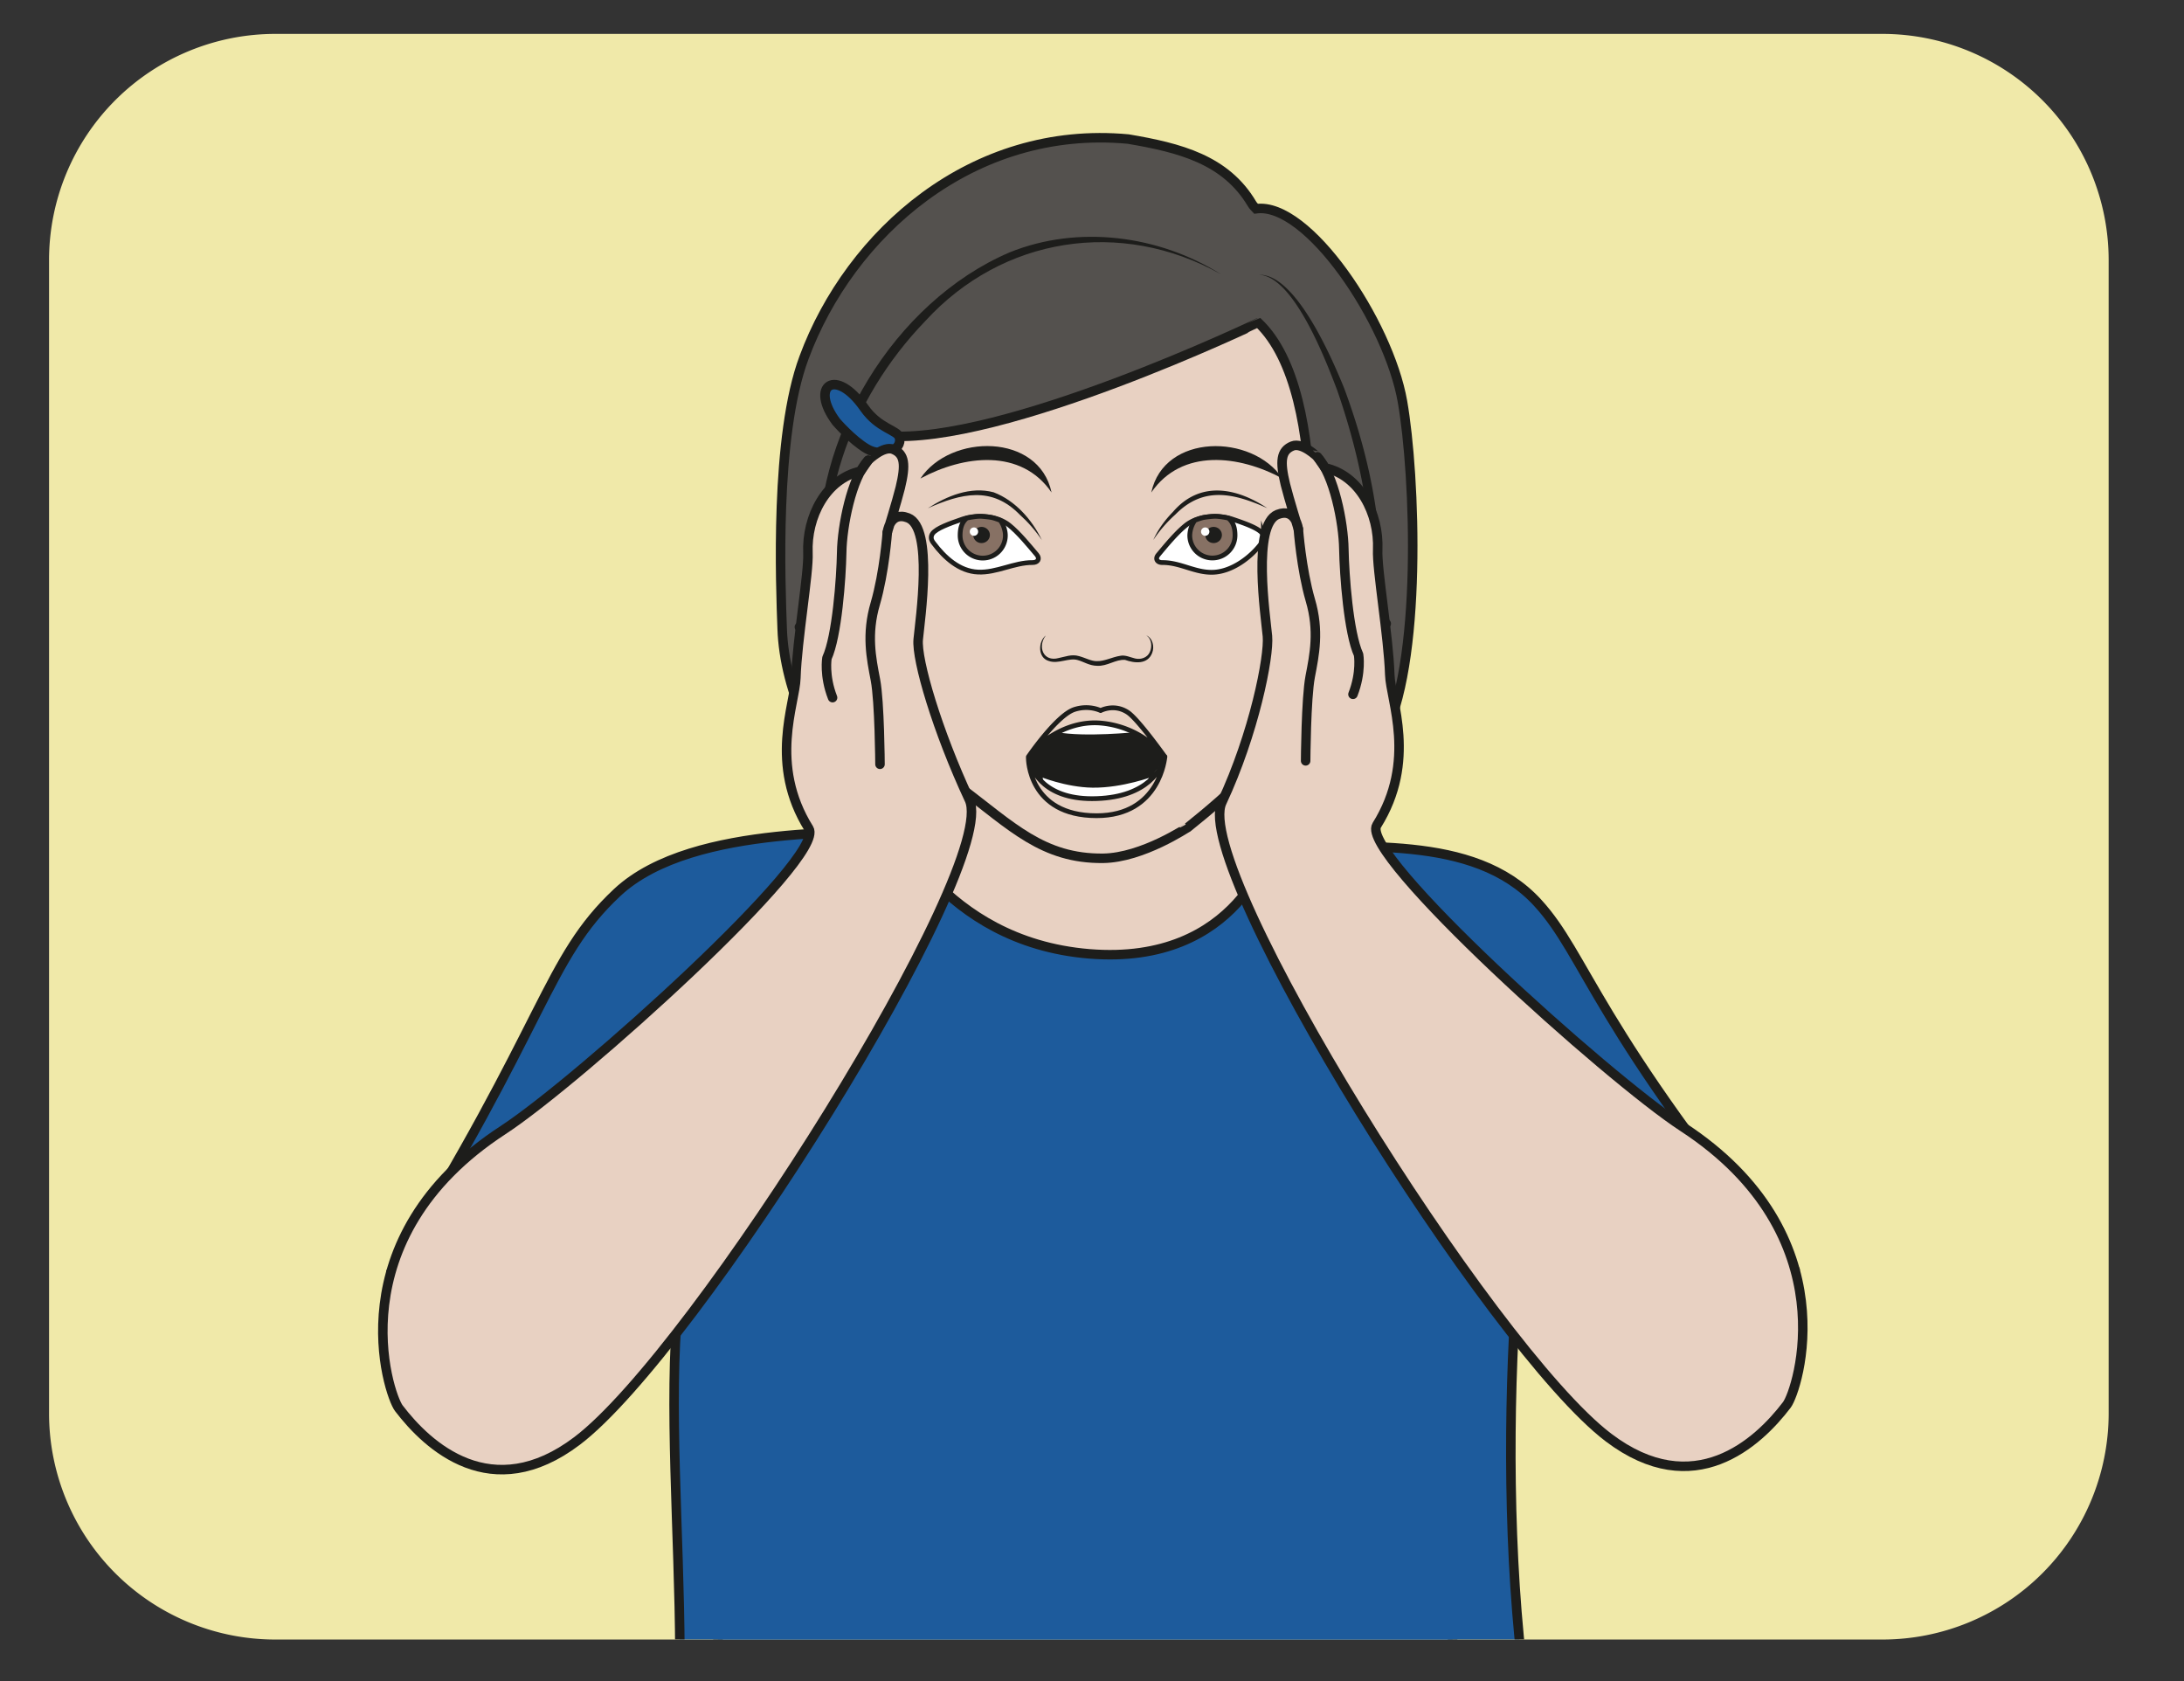
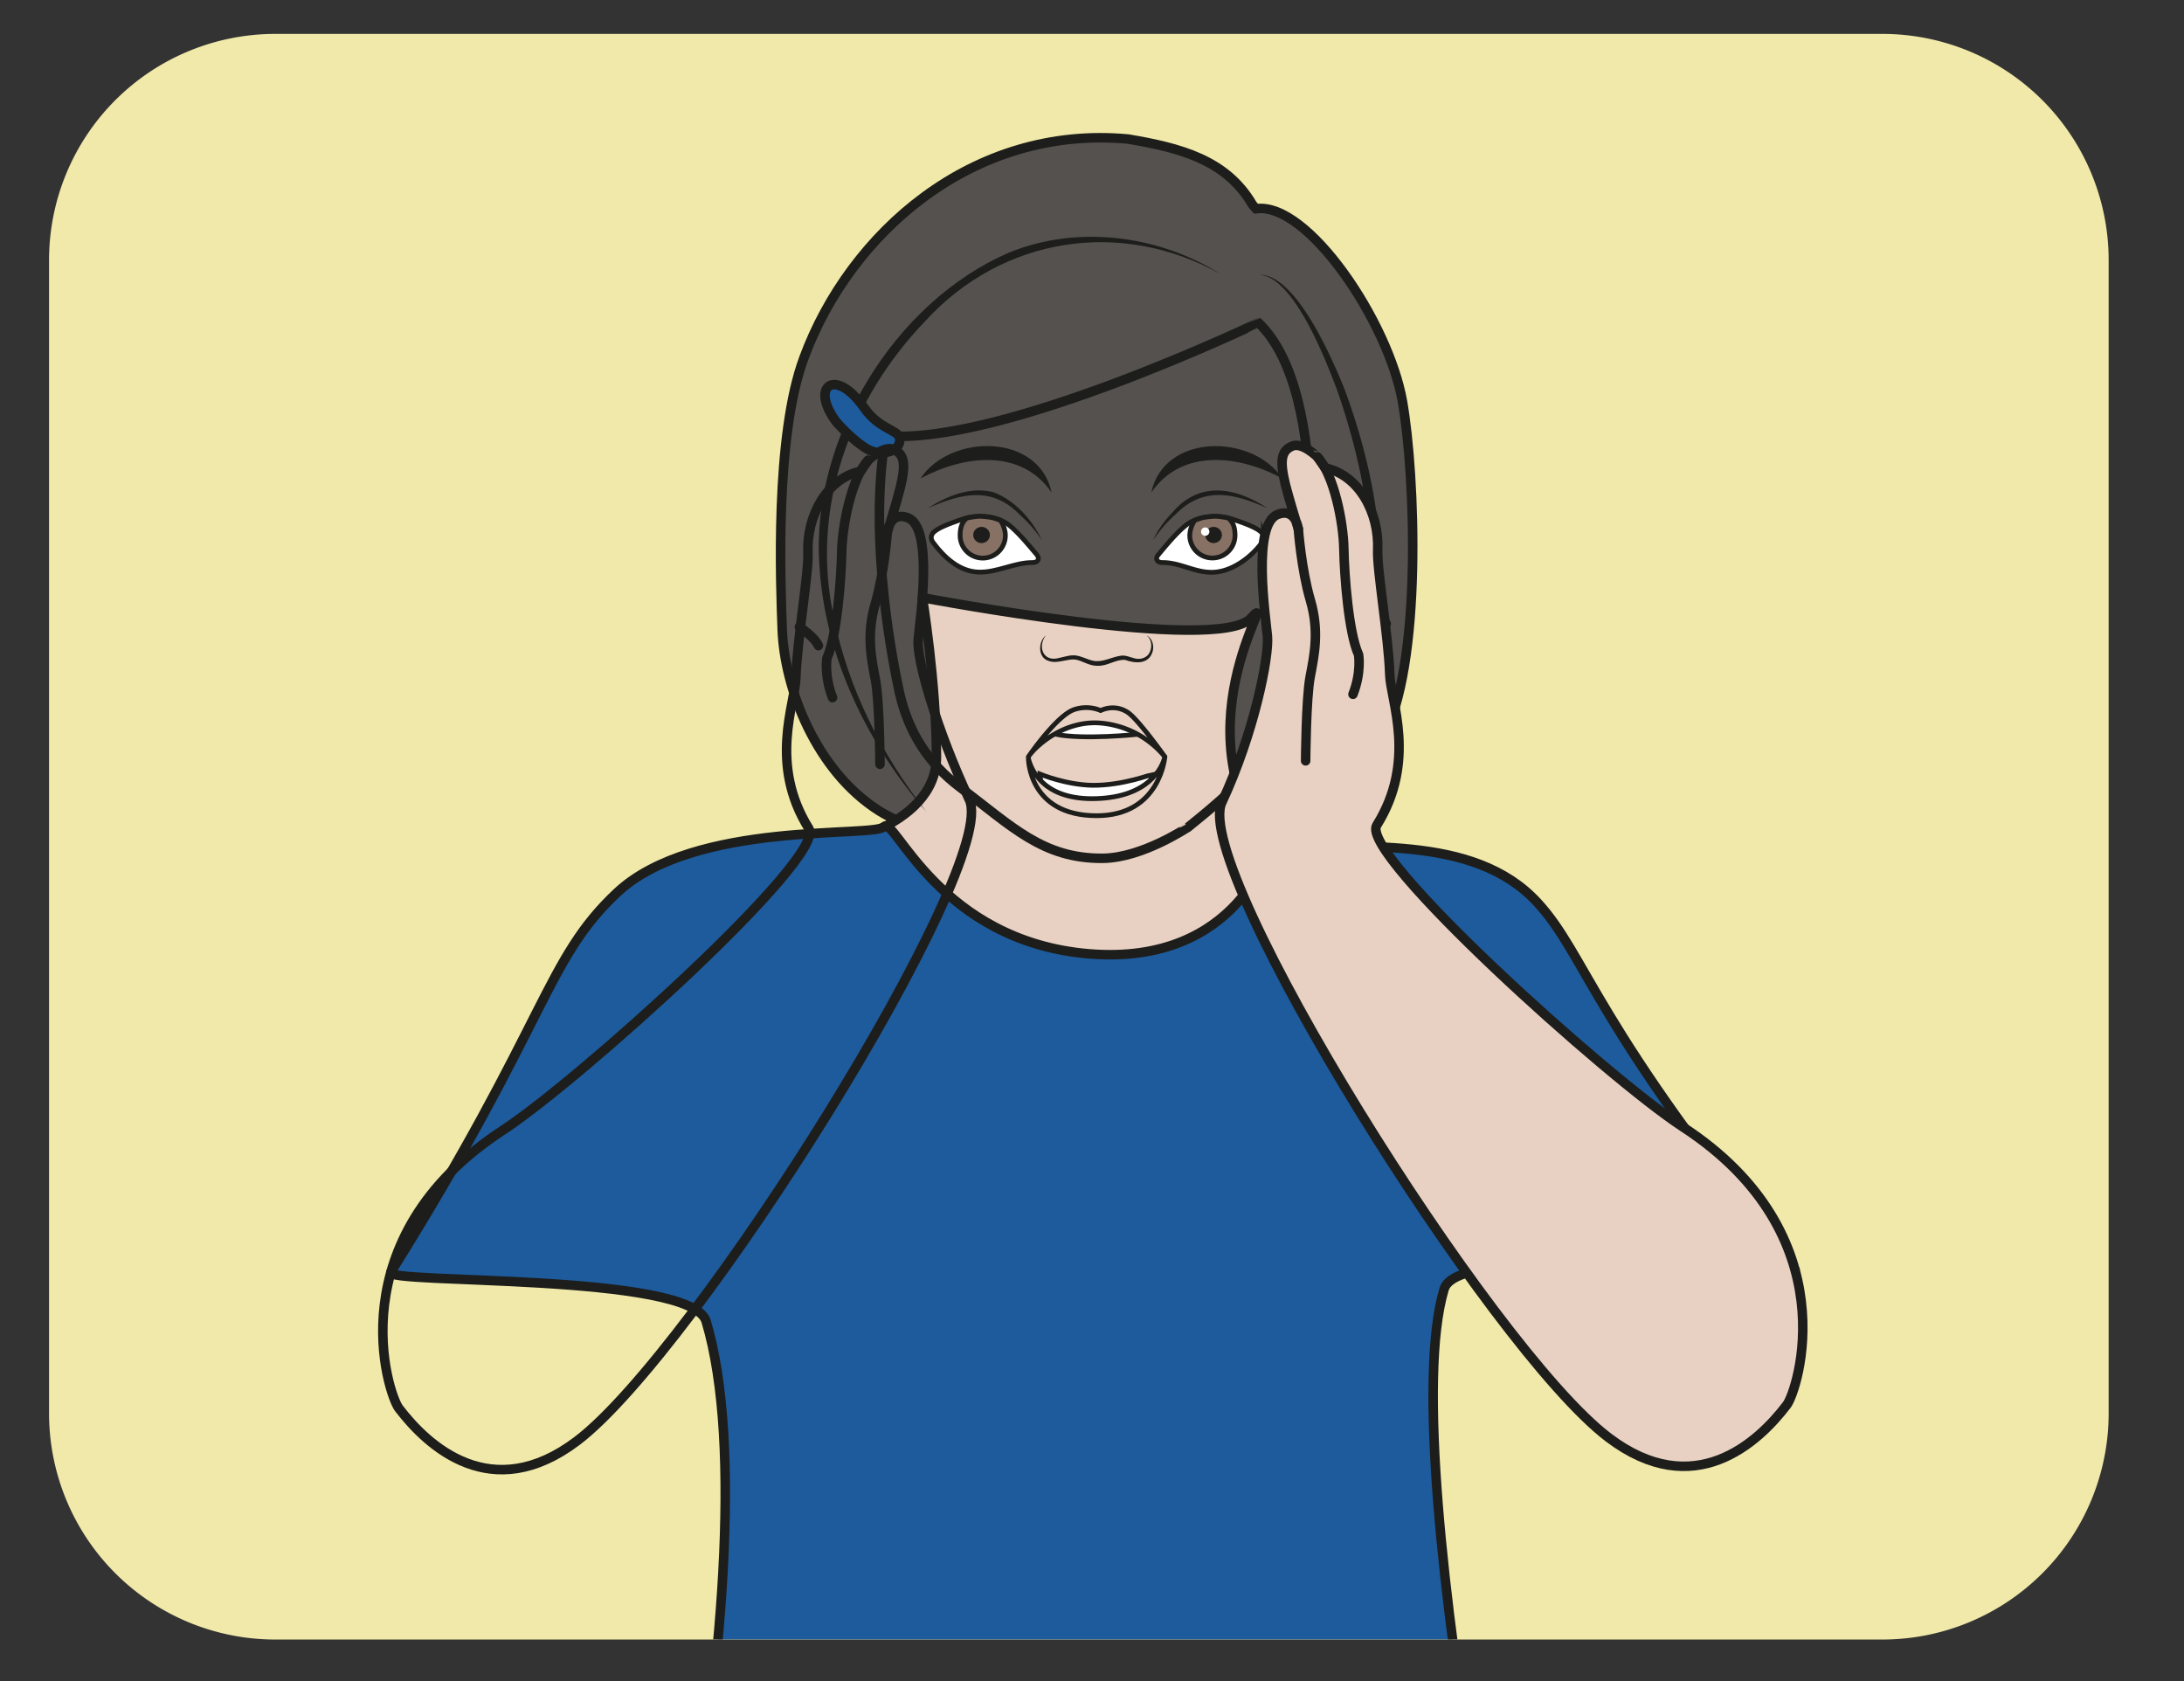
<svg xmlns="http://www.w3.org/2000/svg" xml:space="preserve" viewBox="0 0 306.28 235.75">
  <rect x="0" y="0" width="306.28" height="235.75" fill="#333333" stroke="none" />
  <defs>
    <clipPath id="a" clipPathUnits="userSpaceOnUse">
      <path d="M0 176.81h229.71V0H0Z" />
    </clipPath>
    <clipPath id="b" clipPathUnits="userSpaceOnUse">
      <path d="M30.35 173.29a23.8 23.8 0 0 1-23.8-23.8V28.2a23.8 23.8 0 0 1 23.8-23.8h169.08a23.8 23.8 0 0 1 23.8 23.8v121.3a23.8 23.8 0 0 1-23.8 23.8z" />
    </clipPath>
  </defs>
  <g clip-path="url(#a)" transform="matrix(1.333 0 0 -1.333 0 235.75)">
    <path d="M0 0h-169.08a23.8 23.8 0 0 0-23.8 23.8v121.3a23.8 23.8 0 0 0 23.8 23.8H0a23.8 23.8 0 0 0 23.8-23.8V23.8A23.8 23.8 0 0 0 0 0" style="fill:#f0e9a9;fill-opacity:1;fill-rule:nonzero;stroke:none" transform="translate(198.04 4.39)" />
  </g>
  <g clip-path="url(#b)" transform="matrix(1.333 0 0 -1.333 0 235.75)">
    <path d="M0 0c7.46-.38 15.93.98 20.76 9.5 4.3 7.6 3.48 27.81 2.14 35.47-1.46 8.37-9.97 21.05-15.4 20.3-.09.1-.3.28-.44.52C4.3 70.44-.53 71.68-5.96 72.6c-16.4 1.52-29.27-9.94-34.1-22.98-3.11-8.29-2.47-23.91-2.3-28.56.21-6.28 3.6-14.96 10.2-19.13 5.44-3.44 15.06-3.01 15.18-2.5" style="fill:#54514e;fill-opacity:1;fill-rule:nonzero;stroke:#1d1d1b;stroke-width:1;stroke-linecap:butt;stroke-linejoin:miter;stroke-miterlimit:10;stroke-dasharray:none;stroke-opacity:1" transform="translate(124.65 89.63)" />
    <path d="M0 0s12.36 1.9 12.36 9.63c0 7.75-1.48 16.74-1.48 16.74s31.14-5.94 34.56-2.16c3.42 3.78-8.88-12.5 3.38-26.25 0 0-11.3-16.29-20.66-14.19C18.8-14.13 0 0 0 0" style="fill:#e8d1c2;fill-opacity:1;fill-rule:nonzero;stroke:none" transform="translate(86.16 87.62)" />
    <path d="M0 0s12.36 1.9 12.36 9.63c0 7.75-1.48 16.74-1.48 16.74s31.14-5.94 34.56-2.16c3.42 3.78-8.88-12.5 3.38-26.25 0 0-11.3-16.29-20.66-14.19C18.8-14.13 0 0 0 0Z" style="fill:none;stroke:#1d1d1b;stroke-width:1;stroke-linecap:round;stroke-linejoin:round;stroke-miterlimit:10;stroke-dasharray:none;stroke-opacity:1" transform="translate(86.16 87.62)" />
    <path d="M0 0c-1.04.75-17.62 76.71-12.01 95.39 1.65 5.49 38.11.6 36.9 2.06-21.14 25.58-21.91 32.97-27.07 38.58-6.8 7.42-19.13 5.5-28.05 6.15 0 0-3.3-12.82-19.12-11.53-15.81 1.3-20.5 14.56-21.57 13.38-1.05-1.18-19.95.7-28.1-6.94-7.52-7.05-7.3-13.56-23.8-39.93-.79-1.28 31.64-.04 33.17-5.17 7.8-26.12-9.32-98.65-13.57-94.79" style="fill:#1d5b9c;fill-opacity:1;fill-rule:nonzero;stroke:#1d1d1b;stroke-width:1;stroke-linecap:round;stroke-linejoin:round;stroke-miterlimit:10;stroke-dasharray:none;stroke-opacity:1" transform="translate(163.94 -54.13)" />
-     <path d="M0 0s7.89-.01 3.18-15.27c-4.7-15.26 2.76-52.32-4.24-65.34-7.86-14.62 105.97-17.32 97.79-2.33-8.91 16.33-8.06 57.06-5.3 74.88" style="fill:#1d5b9c;fill-opacity:1;fill-rule:nonzero;stroke:#1d1d1b;stroke-width:1;stroke-linecap:round;stroke-linejoin:round;stroke-miterlimit:10;stroke-dasharray:none;stroke-opacity:1" transform="translate(69.41 61.41)" />
-     <path d="M0 0c-1.93-10.99.93-24.63 1.43-26.93.91-4.13 3-7.5 6.4-10.05 5.45-4.09 8.69-7.52 15.03-7.46 4.18.05 8.9 3.27 8.94 3.26 4.06 3.28 10.17 8.33 11.37 14.3 1.48 7.4 3.92 31.27-3.96 38.78C39.21 11.9 12.23-1.03 0 0" style="fill:#e8d1c2;fill-opacity:1;fill-rule:nonzero;stroke:none" transform="translate(93.18 131.01)" />
    <path d="M0 0c-1.93-10.99.93-24.63 1.43-26.93.91-4.13 3-7.5 6.4-10.05 5.45-4.09 8.69-7.52 15.03-7.46 4.18.05 8.9 3.27 8.94 3.26 4.06 3.28 10.17 8.33 11.37 14.3 1.48 7.4 3.92 31.27-3.96 38.78C39.21 11.9 12.23-1.03 0 0Z" style="fill:none;stroke:#1d1d1b;stroke-width:1;stroke-linecap:butt;stroke-linejoin:miter;stroke-miterlimit:10;stroke-dasharray:none;stroke-opacity:1" transform="translate(93.18 131.01)" />
    <path d="M0 0c3.85.15 7.66-8.72 8.94-11.85 4.39-11.7 6.38-26.45-1.43-37.17a21.3 21.3 0 0 0-5.7-5.13c4.16 3 7.13 7.39 8.56 12.22 2.87 9.77 1.14 20.35-2.14 29.81C7.05-9.02 3.66-.12 0 0" style="fill:#1d1d1b;fill-opacity:1;fill-rule:nonzero;stroke:none" transform="translate(132.44 147.95)" />
    <path d="M0 0c-10.53 5.9-23 3.93-31.1-4.92-7.96-8.24-12.14-19.82-9.62-31.19 1.5-7.46 5.04-14.48 9.74-20.45-6.25 7.18-10.73 16.4-11.27 26.04C-43.13-17.34-34.4-2.9-22.23 2.3-15.01 5.22-6.52 4.1 0 0" style="fill:#1d1d1b;fill-opacity:1;fill-rule:nonzero;stroke:none" transform="translate(128.45 148.01)" />
    <path d="M0 0s1.66-1.92 3.21-2.83c1.63-.96 3.8-.18 3.43 1.2-.21.78-2.18.91-3.7 3.1C-.08 5.8-2.84 3.8 0 0" style="fill:#1d5b9c;fill-opacity:1;fill-rule:nonzero;stroke:none" transform="translate(87.98 132.48)" />
    <path d="M0 0s1.66-1.92 3.21-2.83c1.63-.96 3.8-.18 3.43 1.2-.21.78-2.18.91-3.7 3.1C-.08 5.8-2.84 3.8 0 0Z" style="fill:none;stroke:#1d1d1b;stroke-width:1;stroke-linecap:round;stroke-linejoin:round;stroke-miterlimit:10;stroke-dasharray:none;stroke-opacity:1" transform="translate(87.98 132.48)" />
    <path d="M0 0c-.9-1.2-.25-2.82 1.37-2.37.64.12 1.34.43 2.12.2.69-.18 1.3-.55 1.9-.53.79-.02 1.6.43 2.44.56.52.12 1.12-.18 1.57-.28.6-.15 1.3.09 1.55.68.25.55.22 1.36-.38 1.76.68-.3.89-1.2.62-1.87-.48-1.23-1.86-1.07-2.85-.72-.98.08-1.87-.69-2.95-.62-.8.01-1.4.43-2.02.6-.9.28-2.04-.44-3.03-.1C-.86-2.36-.82-.67 0 0" style="fill:#1d1d1b;fill-opacity:1;fill-rule:nonzero;stroke:none" transform="translate(110.02 110.01)" />
    <path d="M0 0c1-.8 2.07-2.12 2.9-3.1.35-.42.11-.82-.44-.82-1.93.02-3.82-1.1-5.75-1-1.95.08-3.53 1.52-4.66 3.03-.18.22-.33.48-.22.83.02.07.07.14.12.22.42.53 1.7 1 3.16 1.5C-3.29 1.18-1.24 1 0 0" style="fill:#fff;fill-opacity:1;fill-rule:nonzero;stroke:#1d1d1b;stroke-width:.5;stroke-linecap:butt;stroke-linejoin:miter;stroke-miterlimit:10;stroke-dasharray:none;stroke-opacity:1" transform="translate(106.18 121.6)" />
    <path d="M0 0c.3-.4.53-1.05.53-1.59a2.38 2.38 0 1 0-4.76 0c0 .76.17 1.39.71 1.83 0 0 1 .22 1.55.18 0 0 .89-.06 1.25-.17C-.35.14 0 0 0 0" style="fill:#877164;fill-opacity:1;fill-rule:evenodd;stroke:none" transform="translate(105.24 122.12)" />
    <path d="M0 0c.3-.4.53-1.05.53-1.59a2.38 2.38 0 1 0-4.76 0c0 .76.17 1.39.71 1.83 0 0 1 .22 1.55.18 0 0 .89-.06 1.25-.17C-.35.14 0 0 0 0Z" style="fill:none;stroke:#1d1d1b;stroke-width:.5;stroke-linecap:butt;stroke-linejoin:miter;stroke-miterlimit:10;stroke-dasharray:none;stroke-opacity:1" transform="translate(105.24 122.12)" />
    <path d="M0 0c0-.47-.4-.85-.87-.85a.86.86 0 0 0-.88.85c0 .47.39.85.88.85C-.4.85 0 .47 0 0" style="fill:#1d1d1b;fill-opacity:1;fill-rule:evenodd;stroke:none" transform="translate(104.14 120.58)" />
    <path d="M0 0c3.17 4.75 12.47 4.8 13.8-1.47C10.6 3.2 4.55 2.46 0 0" style="fill:#1d1d1b;fill-opacity:1;fill-rule:nonzero;stroke:none" transform="translate(96.83 126.52)" />
    <path d="M0 0c-4.55 2.47-10.59 3.2-13.8-1.47C-12.46 4.78-3.19 4.75 0 0" style="fill:#1d1d1b;fill-opacity:1;fill-rule:nonzero;stroke:none" transform="translate(134.92 126.52)" />
    <path d="M0 0c-1-.8-2.08-2.12-2.9-3.1-.35-.41-.11-.82.44-.81C-.53-3.9 1-5.02 2.92-4.93c1.95.09 3.9 1.54 5.03 3.04.18.23.33.49.22.83a.58.58 0 0 1-.12.22C7.63-.3 6.35.17 4.89.66 3.29 1.19 1.24 1 0 0" style="fill:#fff;fill-opacity:1;fill-rule:nonzero;stroke:#1d1d1b;stroke-width:.5;stroke-linecap:butt;stroke-linejoin:miter;stroke-miterlimit:10;stroke-dasharray:none;stroke-opacity:1" transform="translate(124.75 121.59)" />
    <path d="M0 0a2.9 2.9 0 0 1-.53-1.58 2.38 2.38 0 1 1 4.76 0c0 .75-.17 1.38-.71 1.82 0 0-1 .22-1.55.18 0 0-.89-.06-1.25-.17C.34.14 0 0 0 0" style="fill:#877164;fill-opacity:1;fill-rule:evenodd;stroke:none" transform="translate(125.7 122.12)" />
    <path d="M0 0a2.9 2.9 0 0 1-.53-1.58 2.38 2.38 0 1 1 4.76 0c0 .75-.17 1.38-.71 1.82 0 0-1 .22-1.55.18 0 0-.89-.06-1.25-.17C.34.14 0 0 0 0Z" style="fill:none;stroke:#1d1d1b;stroke-width:.5;stroke-linecap:butt;stroke-linejoin:miter;stroke-miterlimit:10;stroke-dasharray:none;stroke-opacity:1" transform="translate(125.7 122.12)" />
    <path d="M0 0c0-.47.4-.85.88-.85s.87.38.87.85-.39.85-.87.85A.87.87 0 0 1 0 0" style="fill:#1d1d1b;fill-opacity:1;fill-rule:evenodd;stroke:none" transform="translate(126.8 120.58)" />
-     <path d="M0 0a.44.44 0 1 0-.87 0A.44.44 0 0 0 0 0" style="fill:#fff;fill-opacity:1;fill-rule:nonzero;stroke:none" transform="translate(102.9 121)" />
    <path d="M0 0a.44.44 0 1 0-.87 0A.44.44 0 0 0 0 0" style="fill:#fff;fill-opacity:1;fill-rule:nonzero;stroke:none" transform="translate(127.23 121)" />
-     <path d="M0 0s-6.98-1.3-7.47-4.23c0 0 1.08-3.57 6.99-3.61C5.42-7.9 6.89-3.8 6.89-3.8S4.54.04 0 0" style="fill:#1d1d1b;fill-opacity:1;fill-rule:nonzero;stroke:none" transform="translate(115.66 101.06)" />
    <path d="M0 0s2.36 2.49 4.51 2.3C6.66 2.1 8.44 0 8.44 0S3-.57 0 0" style="fill:#fff;fill-opacity:1;fill-rule:nonzero;stroke:none" transform="translate(111.12 99.6)" />
    <path d="M0 0s2.36 2.49 4.51 2.3C6.66 2.1 8.44 0 8.44 0S3-.57 0 0Z" style="fill:none;stroke:#1d1d1b;stroke-width:.5;stroke-linecap:butt;stroke-linejoin:miter;stroke-miterlimit:10;stroke-dasharray:none;stroke-opacity:1" transform="translate(111.12 99.6)" />
    <path d="M0 0s-.09-2.24 2.75-2.81c2.85-.58 7.1.26 7.97.93.87.67 1.16 1.88 1.16 1.88S8.67-1.22 5.54-1.18C2.75-1.14 0 0 0 0" style="fill:#fff;fill-opacity:1;fill-rule:nonzero;stroke:none" transform="translate(109.4 95.43)" />
    <path d="M0 0s-.09-2.24 2.75-2.81c2.85-.58 7.1.26 7.97.93.87.67 1.16 1.88 1.16 1.88S8.67-1.22 5.54-1.18C2.75-1.14 0 0 0 0Z" style="fill:none;stroke:#1d1d1b;stroke-width:.5;stroke-linecap:butt;stroke-linejoin:miter;stroke-miterlimit:10;stroke-dasharray:none;stroke-opacity:1" transform="translate(109.4 95.43)" />
    <path d="M0 0s0-6.03 7.18-6.03c6.7 0 7.18 6.2 7.18 6.2-.3-1.23-1.76-4.22-7.18-4.4C1.88-4.42.36-1.5 0 0" style="fill:#e8d1c2;fill-opacity:1;fill-rule:nonzero;stroke:none" transform="translate(108.19 97.08)" />
    <path d="M0 0s0-6.03 7.18-6.03c6.7 0 7.18 6.2 7.18 6.2-.3-1.23-1.76-4.22-7.18-4.4C1.88-4.42.36-1.5 0 0Z" style="fill:none;stroke:#1d1d1b;stroke-width:.5;stroke-linecap:round;stroke-linejoin:round;stroke-miterlimit:10;stroke-dasharray:none;stroke-opacity:1" transform="translate(108.19 97.08)" />
    <path d="M0 0s-2.79 3.92-3.89 4.66c-1.45.97-2.87.2-2.87.2s-1.23.63-2.8.1C-11.43 4.3-14.36 0-14.36 0c.86 1.26 3.76 3.76 7.4 3.56A9.86 9.86 0 0 0 0 0" style="fill:#e8d1c2;fill-opacity:1;fill-rule:nonzero;stroke:none" transform="translate(122.55 97.25)" />
    <path d="M0 0s-2.79 3.92-3.89 4.66c-1.45.97-2.87.2-2.87.2s-1.23.63-2.8.1C-11.43 4.3-14.36 0-14.36 0c.86 1.26 3.76 3.76 7.4 3.56A9.86 9.86 0 0 0 0 0Z" style="fill:none;stroke:#1d1d1b;stroke-width:.5;stroke-linecap:round;stroke-linejoin:round;stroke-miterlimit:10;stroke-dasharray:none;stroke-opacity:1" transform="translate(122.55 97.25)" />
    <path d="M0 0c2 1.29 4.5 2.33 6.93 1.68C9.2.81 10.97-1.2 12-3.35c-.67 1-1.46 1.9-2.33 2.68C6.72 2.35 3.52 1.57 0 0" style="fill:#1d1d1b;fill-opacity:1;fill-rule:nonzero;stroke:none" transform="translate(97.61 123.39)" />
    <path d="M0 0c-3.52 1.57-6.71 2.35-9.68-.67A14.14 14.14 0 0 1-12-3.35c.49 1.1 1.22 2.09 2.07 2.96C-7.1 2.9-3.28 2.18 0 0" style="fill:#1d1d1b;fill-opacity:1;fill-rule:nonzero;stroke:none" transform="translate(133.33 123.4)" />
    <path d="M0 0s1.58-1.01 2-1.96" style="fill:none;stroke:#1d1d1b;stroke-width:1;stroke-linecap:round;stroke-linejoin:round;stroke-miterlimit:10;stroke-dasharray:none;stroke-opacity:1" transform="translate(84.1 110.9)" />
-     <path d="M0 0c1.21-.49 1.34-1.58.74-4.05C.38-5.5-.62-8.73-.62-8.73s.26 2.27 2.18 1.52C4.26-8.27 2.83-17.88 2.63-20c-.2-2.14 1.99-9.6 5.38-16.86 3.22-6.91-28.82-58.02-41.26-67.44-9-6.82-15.73-.55-18.76 3.43-1.15 1.52-6.54 17.85 10.95 29.25 7.97 5.2 34.07 28.7 32.19 31.72-4.25 6.79-1.45 13.14-1.37 15.85.13 4.04 1.37 11.08 1.27 13.15-.16 3.8 1.91 7.82 5.54 8.6l.8 1.15S-1.04.42 0 0" style="fill:#e8d1c2;fill-opacity:1;fill-rule:nonzero;stroke:none" transform="translate(93.97 129.59)" />
    <path d="M0 0c1.21-.49 1.34-1.58.74-4.05C.38-5.5-.62-8.73-.62-8.73s.26 2.27 2.18 1.52C4.26-8.27 2.83-17.88 2.63-20c-.2-2.14 1.99-9.6 5.38-16.86 3.22-6.91-28.82-58.02-41.26-67.44-9-6.82-15.73-.55-18.76 3.43-1.15 1.52-6.54 17.85 10.95 29.25 7.97 5.2 34.07 28.7 32.19 31.72-4.25 6.79-1.45 13.14-1.37 15.85.13 4.04 1.37 11.08 1.27 13.15-.16 3.8 1.91 7.82 5.54 8.6l.8 1.15S-1.04.42 0 0z" style="fill:none;stroke:#1d1d1b;stroke-width:1;stroke-linecap:round;stroke-linejoin:round;stroke-miterlimit:10;stroke-dasharray:none;stroke-opacity:1" transform="translate(93.97 129.59)" />
    <path d="M0 0s-.04 6.56-.48 8.87c-.44 2.3-.97 4.8-.01 8.05C.46 20.18.77 24.4.77 24.4" style="fill:none;stroke:#1d1d1b;stroke-width:1;stroke-linecap:round;stroke-linejoin:round;stroke-miterlimit:10;stroke-dasharray:none;stroke-opacity:1" transform="translate(92.58 96.46)" />
    <path d="M0 0c-1.74-1.84-2.74-6.93-2.78-9.68-.05-2.74-.5-8.84-1.55-11.11 0 0-.32-1.85.59-4.17" style="fill:none;stroke:#1d1d1b;stroke-width:1;stroke-linecap:round;stroke-linejoin:round;stroke-miterlimit:10;stroke-dasharray:none;stroke-opacity:1" transform="translate(91.33 128.43)" />
    <path d="M0 0s-1.58-1.01-2-1.96" style="fill:none;stroke:#1d1d1b;stroke-width:1;stroke-linecap:round;stroke-linejoin:round;stroke-miterlimit:10;stroke-dasharray:none;stroke-opacity:1" transform="translate(145.84 111.26)" />
    <path d="M0 0c-1.21-.49-1.34-1.58-.74-4.05C-.38-5.5.62-8.73.62-8.73S.36-6.46-1.56-7.2C-4.26-8.27-2.83-17.88-2.63-20c.2-2.14-1.4-10.23-4.8-17.5-3.22-6.91 28.24-57.38 40.68-66.8 9-6.82 15.73-.55 18.76 3.43 1.15 1.52 6.54 17.85-10.95 29.25-7.97 5.2-34.07 28.7-32.19 31.72 4.25 6.79 1.45 13.14 1.37 15.85-.13 4.04-1.37 11.08-1.27 13.15.16 3.8-1.91 7.82-5.54 8.6l-.8 1.15S1.04.42 0 0" style="fill:#e8d1c2;fill-opacity:1;fill-rule:nonzero;stroke:none" transform="translate(135.97 129.94)" />
    <path d="M0 0c-1.21-.49-1.34-1.58-.74-4.05C-.38-5.5.62-8.73.62-8.73S.36-6.46-1.56-7.2C-4.26-8.27-2.83-17.88-2.63-20c.2-2.14-1.4-10.23-4.8-17.5-3.22-6.91 28.24-57.38 40.68-66.8 9-6.82 15.73-.55 18.76 3.43 1.15 1.52 6.54 17.85-10.95 29.25-7.97 5.2-34.07 28.7-32.19 31.72 4.25 6.79 1.45 13.14 1.37 15.85-.13 4.04-1.37 11.08-1.27 13.15.16 3.8-1.91 7.82-5.54 8.6l-.8 1.15S1.04.42 0 0Z" style="fill:none;stroke:#1d1d1b;stroke-width:1;stroke-linecap:round;stroke-linejoin:round;stroke-miterlimit:10;stroke-dasharray:none;stroke-opacity:1" transform="translate(135.97 129.94)" />
    <path d="M0 0s.04 6.56.48 8.87c.44 2.3.97 4.8.01 8.05-.95 3.26-1.26 7.48-1.26 7.48" style="fill:none;stroke:#1d1d1b;stroke-width:1;stroke-linecap:round;stroke-linejoin:round;stroke-miterlimit:10;stroke-dasharray:none;stroke-opacity:1" transform="translate(137.36 96.82)" />
    <path d="M0 0c1.74-1.84 2.74-6.93 2.78-9.68.05-2.74.5-8.84 1.55-11.11 0 0 .32-1.85-.59-4.17" style="fill:none;stroke:#1d1d1b;stroke-width:1;stroke-linecap:round;stroke-linejoin:round;stroke-miterlimit:10;stroke-dasharray:none;stroke-opacity:1" transform="translate(138.6 128.78)" />
  </g>
</svg>